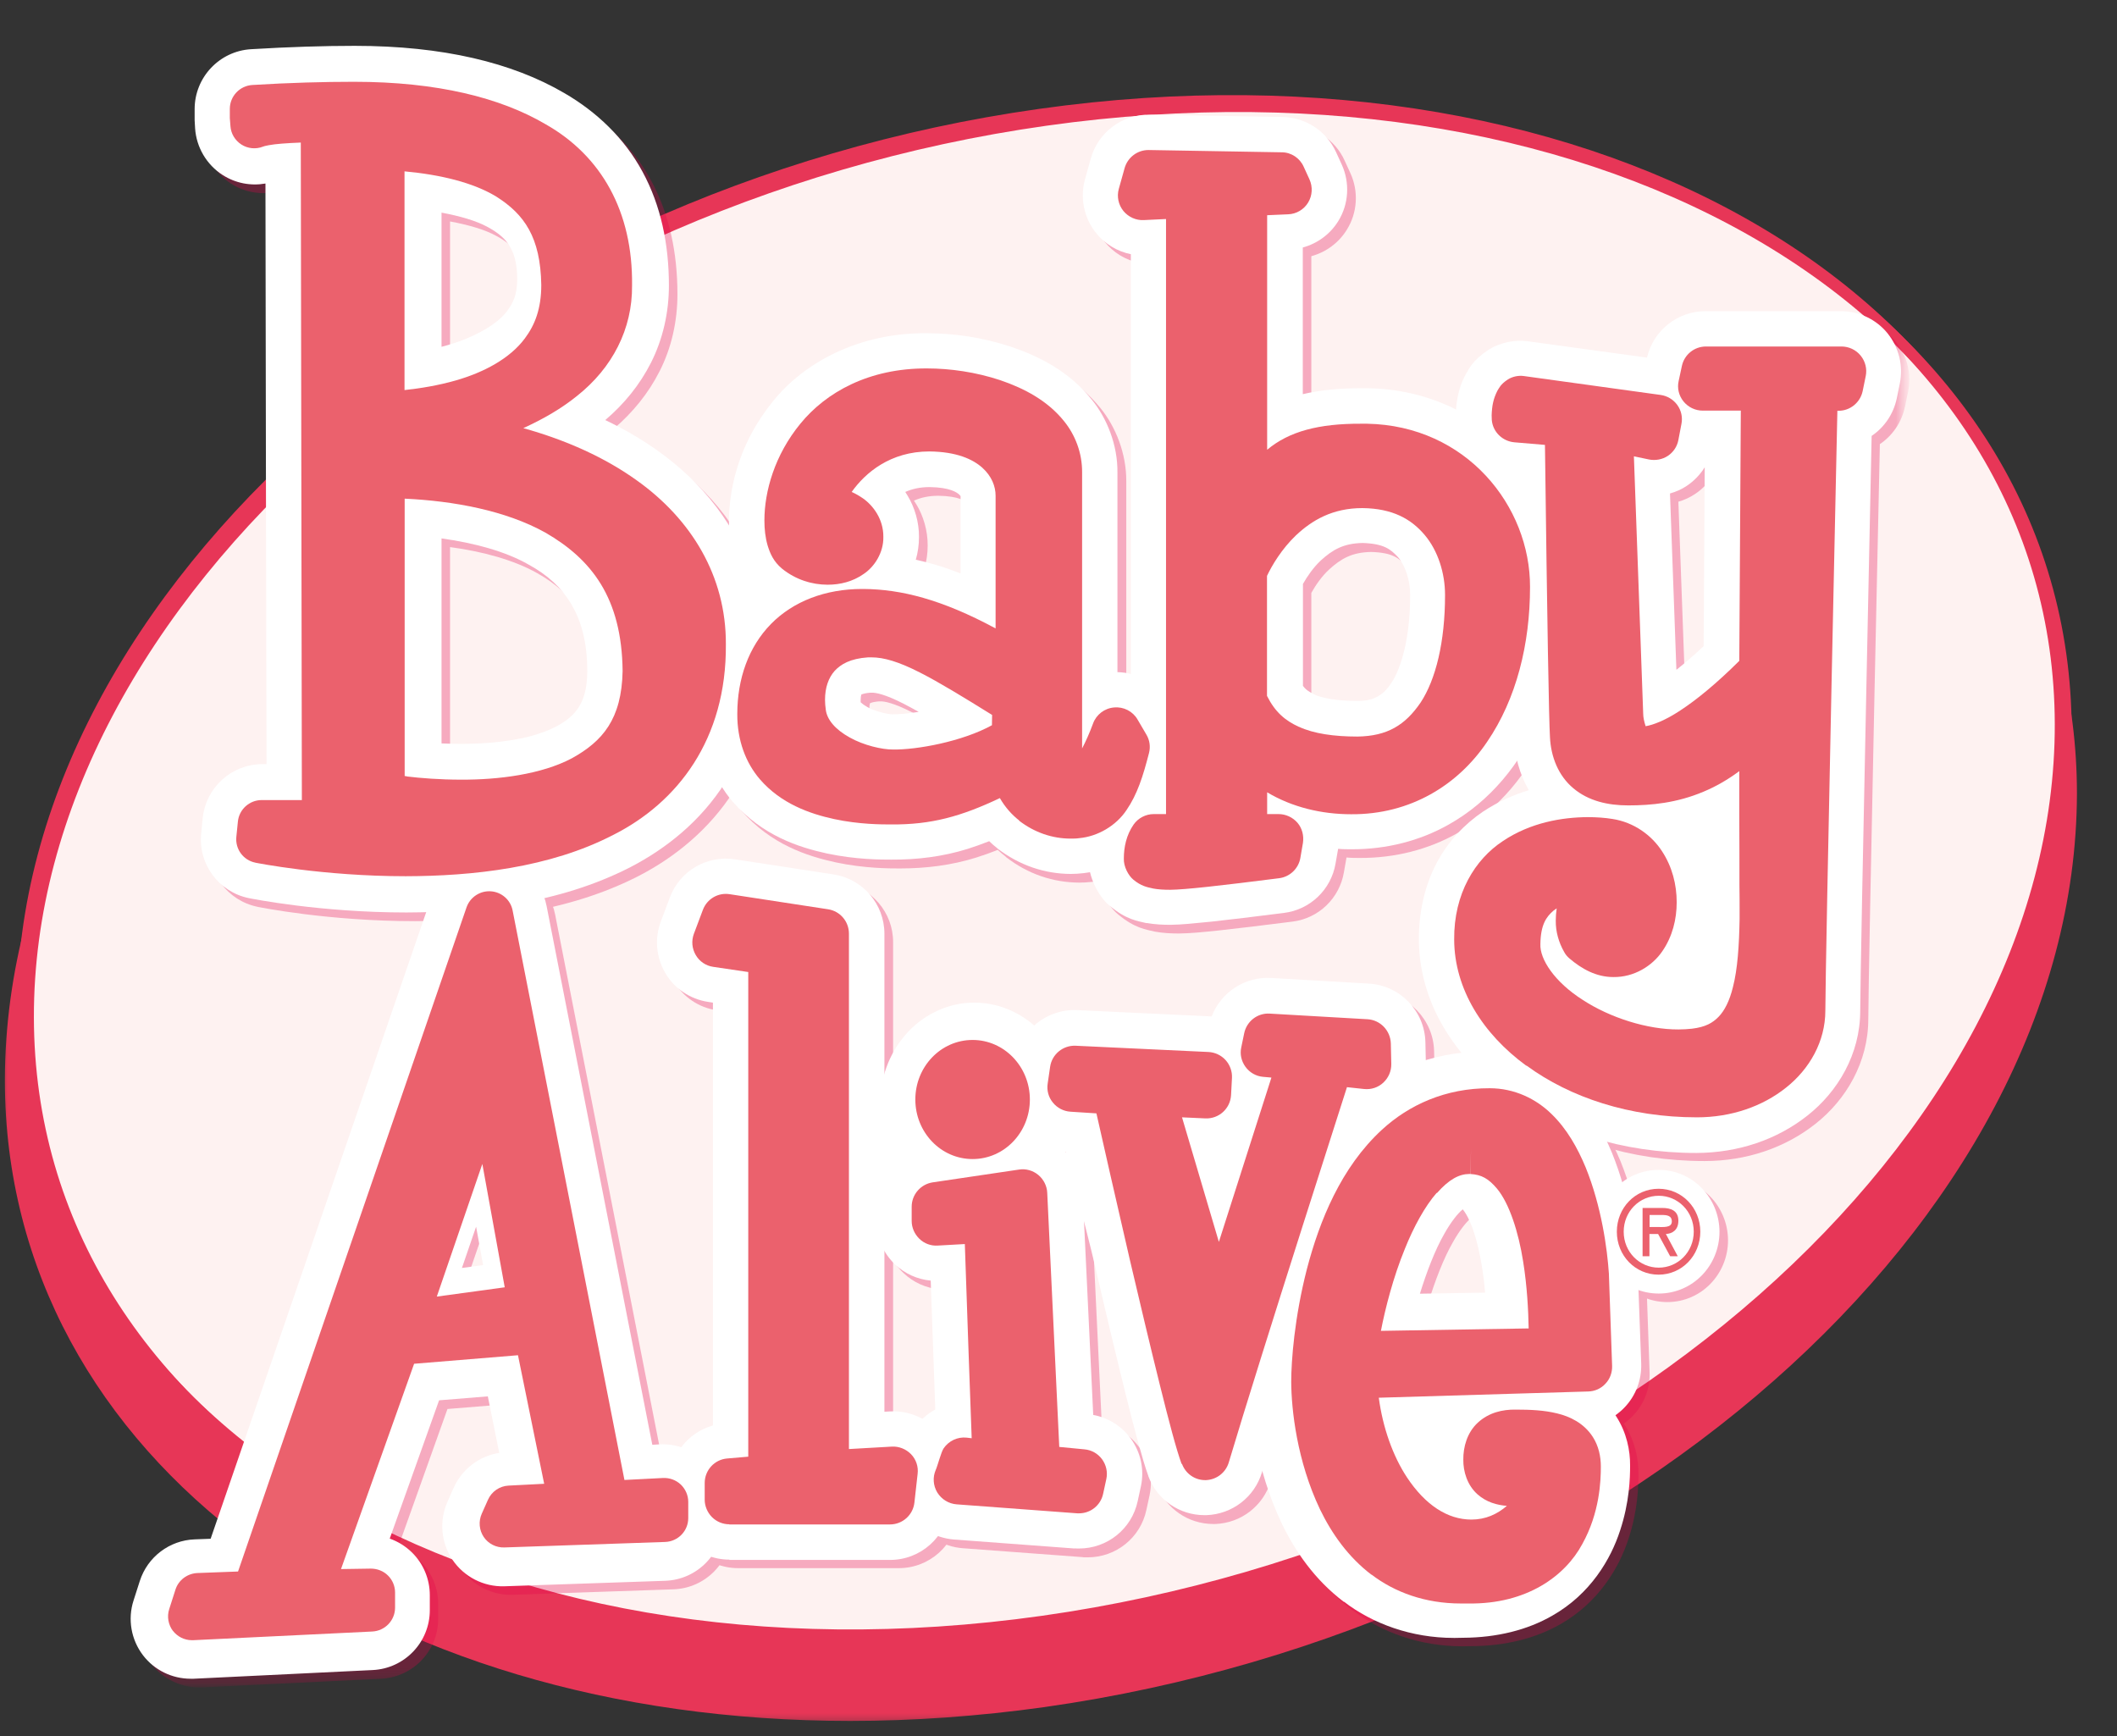
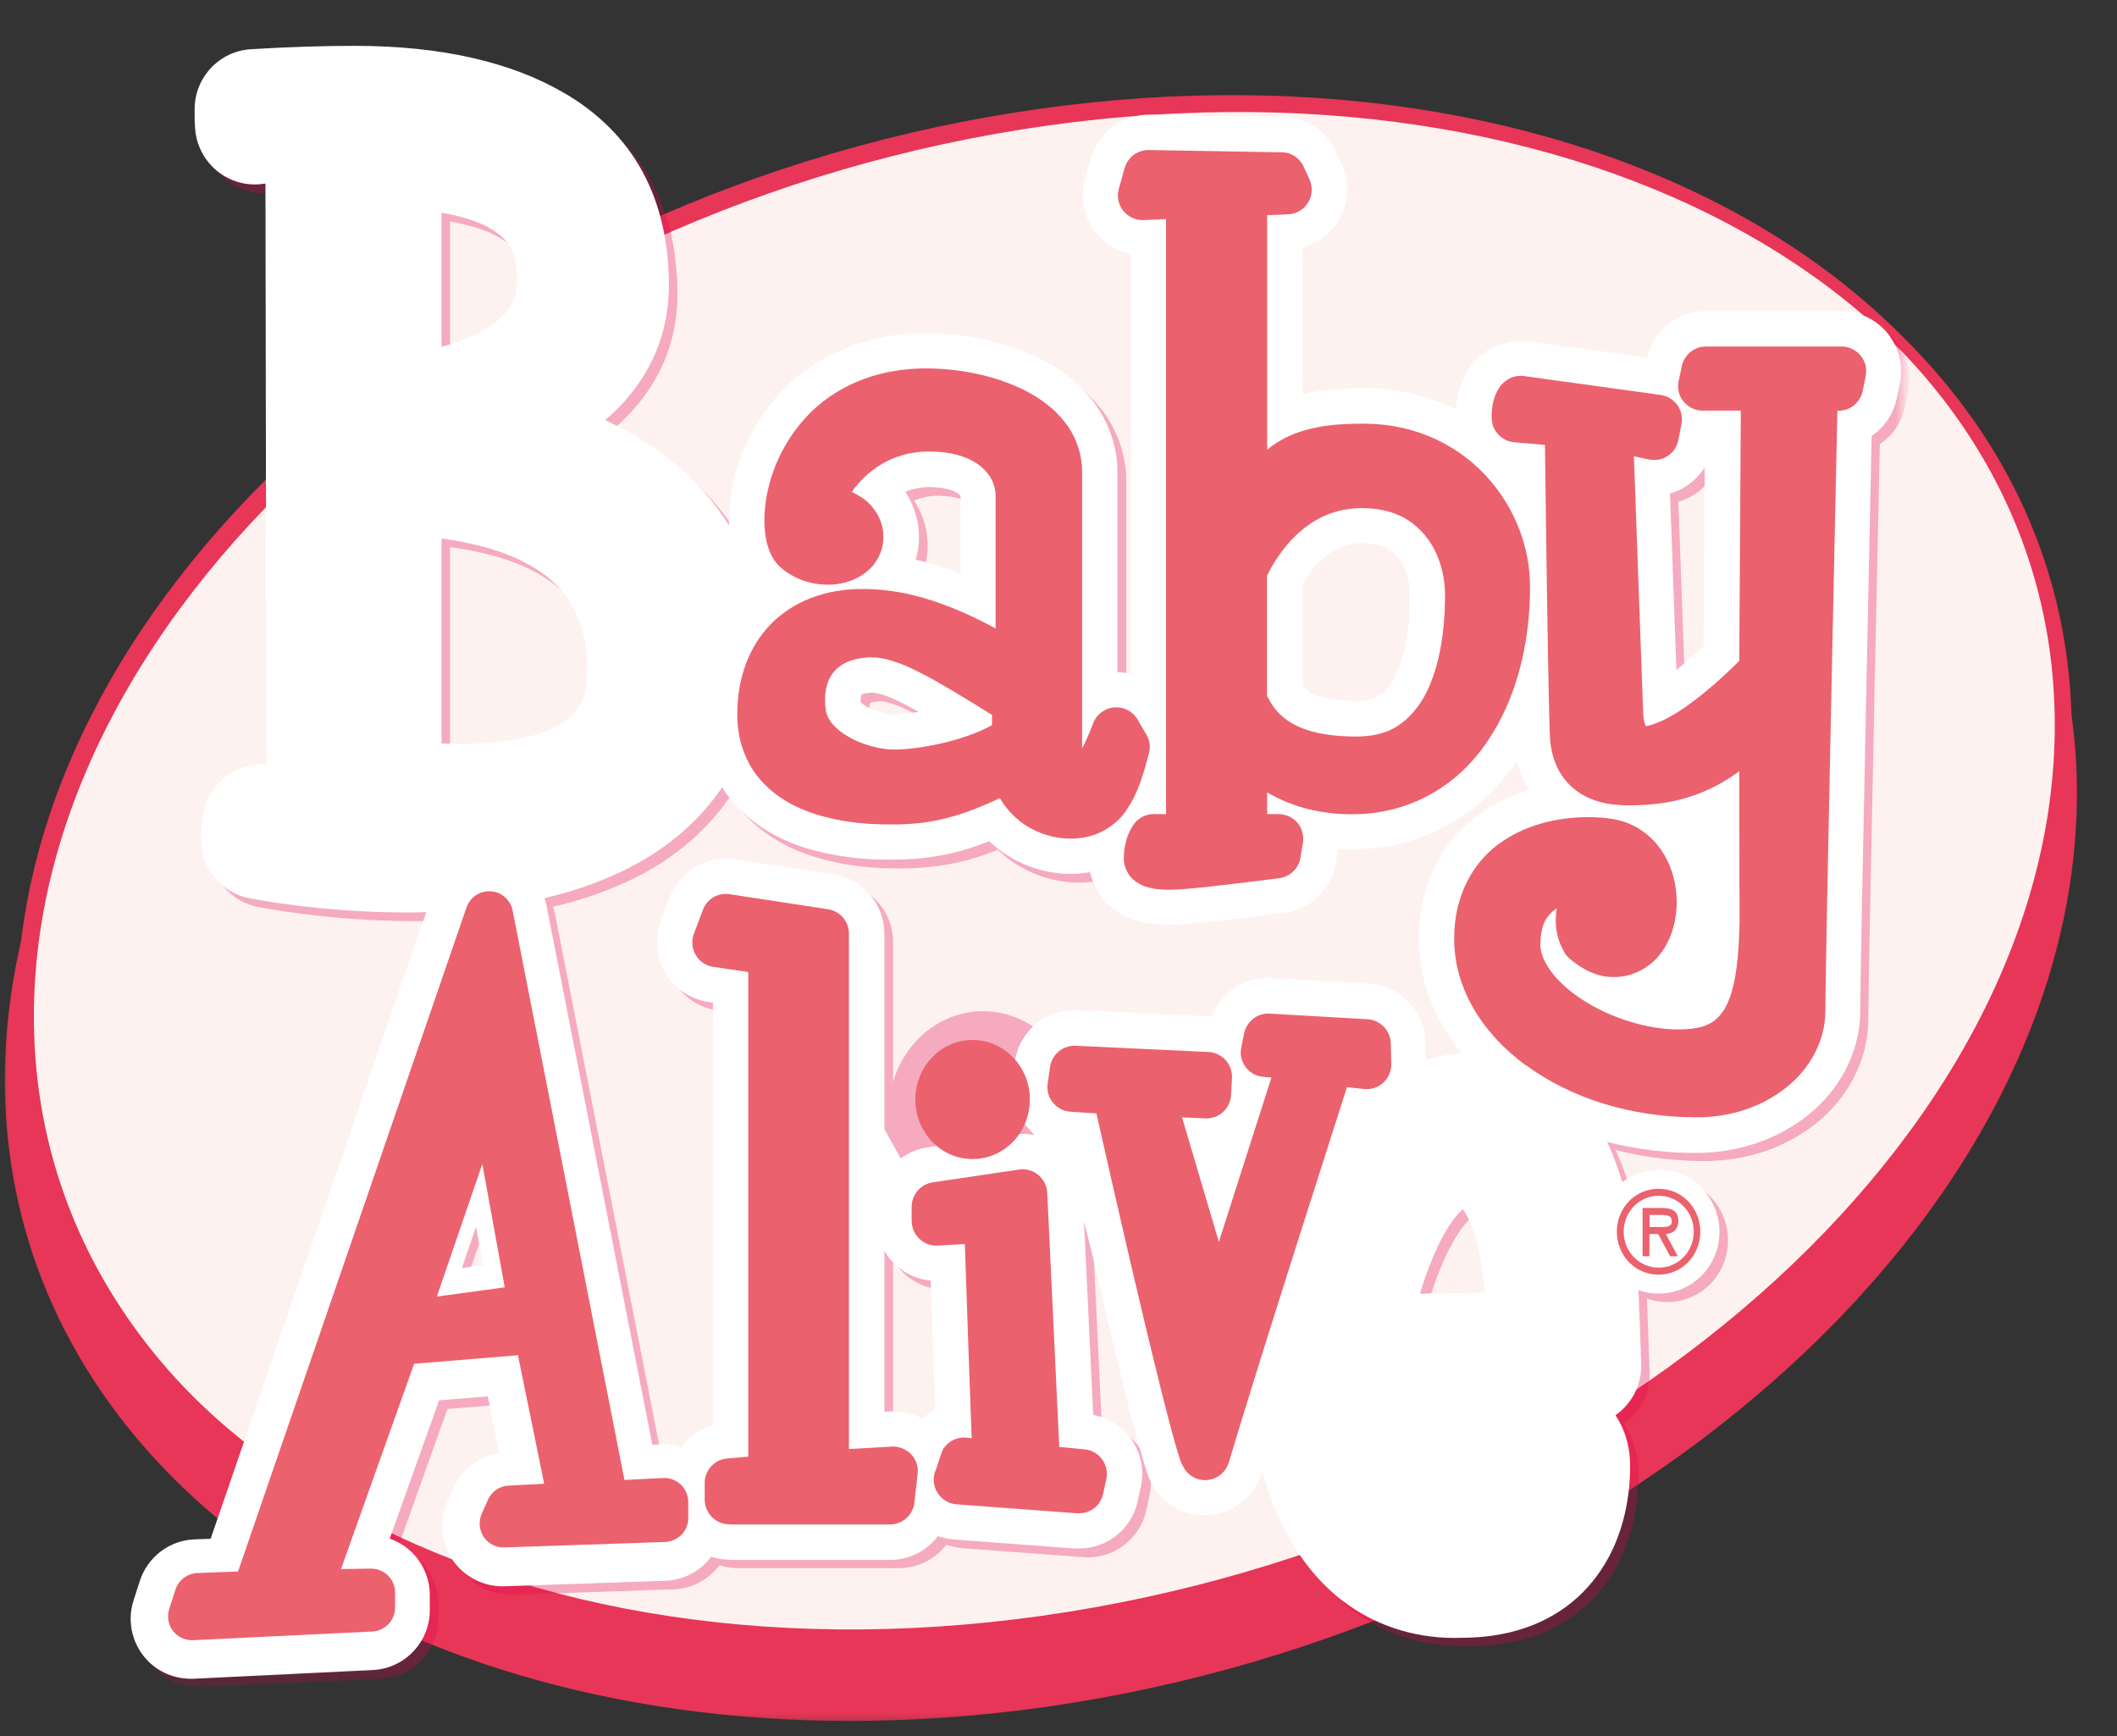
<svg xmlns="http://www.w3.org/2000/svg" viewBox="0 0 139 114" fill="none">
  <rect x="0" y="0" width="139" height="114" fill="#333333" stroke="none" />
  <g clip-path="url(#clip0_293_13007)">
    <mask id="mask0_293_13007" style="mask-type:luminance" maskUnits="userSpaceOnUse" x="0" y="0" width="139" height="114">
      <path d="M138.22 0H0V113.48H138.22V0Z" fill="white" />
    </mask>
    <g mask="url(#mask0_293_13007)">
      <path d="M16.38 101.35C6.42 93.97 0.33 83.37 0.32 70.94V70.86C0.41 42.7 30.79 16.2 68.1 10.91C72.46 10.3 76.72 10 80.86 10C96.53 10 110.34 14.25 120.3 21.64C130.26 29.02 136.35 39.62 136.37 52.06V52.13C136.28 80.29 105.89 106.79 68.59 112.08C64.23 112.69 59.97 112.99 55.83 112.99C40.16 112.99 26.35 108.74 16.39 101.35" fill="#E73657" />
      <path d="M135.27 47.54C135.32 74.86 105.4 101.23 68.46 106.44C31.51 111.65 1.52 93.72 1.47 66.4C1.42 39.08 31.33 12.7 68.28 7.5C105.23 2.29 135.22 20.22 135.27 47.55" fill="#FEF2F1" />
      <path d="M135.27 47.54C135.32 74.86 105.4 101.23 68.46 106.44C31.51 111.65 1.52 93.72 1.47 66.4C1.42 39.08 31.33 12.7 68.28 7.5C105.23 2.29 135.22 20.22 135.27 47.55" stroke="#E73657" stroke-width="0.71" />
      <path d="M135.67 47.95C135.72 75.27 105.8 101.65 68.86 106.85C31.91 112.06 1.92 94.13 1.87 66.8C1.82 39.48 31.73 13.11 68.68 7.9C105.63 2.69 135.62 20.62 135.67 47.95Z" stroke="#E73657" stroke-width="0.71" />
      <path d="M28.81 23.49C29.01 23.44 29.21 23.39 29.4 23.33C31.43 22.77 33.14 21.83 33.86 20.93C34.35 20.31 34.62 19.78 34.64 18.67C34.64 17.37 34.35 16.71 34.03 16.22C33.7 15.74 33.22 15.32 32.35 14.89C31.49 14.46 30.25 14.11 28.8 13.86V23.48L28.81 23.49Z" fill="#FEF2F1" />
      <g style="mix-blend-mode:multiply" opacity="0.3">
        <mask id="mask1_293_13007" style="mask-type:luminance" maskUnits="userSpaceOnUse" x="9" y="3" width="117" height="108">
          <path d="M125.38 3.57H9.13V110.79H125.38V3.57Z" fill="white" />
        </mask>
        <g mask="url(#mask1_293_13007)">
          <mask id="mask2_293_13007" style="mask-type:luminance" maskUnits="userSpaceOnUse" x="9" y="3" width="117" height="108">
            <path d="M125.38 3.57H9.13V110.79H125.38V3.57Z" fill="white" />
          </mask>
          <g mask="url(#mask2_293_13007)">
            <path d="M16.92 59.54C14.93 59.14 13.57 57.3 13.77 55.28L13.87 54.29C14.08 52.28 15.77 50.75 17.79 50.75H18.06C18.04 42.17 18.01 21.84 17.99 12.62C17.03 12.79 16.02 12.6 15.18 12.06C14.13 11.39 13.45 10.24 13.37 8.99L13.34 8.47V8.22V7.73C13.34 5.65 14.97 3.92 17.05 3.8C19.54 3.66 21.81 3.58 23.85 3.58C29.63 3.58 34.19 4.68 37.61 6.68C39.72 7.9 41.56 9.64 42.75 11.85C43.95 14.06 44.48 16.6 44.48 19.32C44.48 21.07 44.1 22.83 43.3 24.39C42.57 25.83 41.54 27.09 40.3 28.15C40.39 28.19 40.47 28.23 40.55 28.27C43.98 29.95 46.92 32.36 48.75 35.61C49.97 37.76 50.64 40.27 50.63 42.88C50.64 46.37 49.76 49.48 48.16 51.97C46.56 54.46 44.33 56.27 41.96 57.5C37.19 59.95 31.81 60.46 27.25 60.48C21.55 60.48 17.07 59.57 16.91 59.54M35.82 48.78C37.27 48.32 38.12 47.7 38.56 47C38.86 46.51 39.11 45.88 39.12 44.66C39.12 42.59 38.67 41.24 38.04 40.18C37.4 39.14 36.51 38.32 35.27 37.63C33.75 36.77 31.7 36.21 29.55 35.92V49.38C29.98 49.4 30.43 49.42 30.89 49.42C32.56 49.42 34.4 49.24 35.82 48.79M29.55 23.35C29.72 23.3 29.89 23.26 30.05 23.2C31.78 22.69 33.23 21.83 33.85 21C34.27 20.44 34.5 19.95 34.52 18.93C34.52 17.74 34.27 17.14 34 16.69C33.72 16.25 33.31 15.87 32.57 15.48C31.84 15.08 30.79 14.77 29.55 14.54V23.35Z" fill="#E5004A" />
            <path d="M66.04 56.25C65.86 56.11 65.68 55.96 65.51 55.8C65.04 55.99 64.56 56.16 64.08 56.31C62.47 56.81 60.81 57.02 59.08 57.02C58.4 57.02 56.76 57.02 54.87 56.62C52.99 56.21 50.61 55.44 48.69 53.23C47.42 51.77 46.63 49.65 46.66 47.45C46.65 44.67 47.57 41.91 49.54 39.92C49.72 39.73 49.91 39.56 50.11 39.39C49.28 38.56 48.97 37.74 48.75 37.05C48.52 36.25 48.45 35.51 48.44 34.75C48.47 32.29 49.25 29.48 51.33 26.92C53.38 24.36 57 22.4 61.44 22.45C63.21 22.45 65.1 22.72 66.97 23.34C68.82 23.98 70.74 24.93 72.26 26.8C73.26 28.03 73.96 29.78 73.95 31.6V44.7C75.31 44.73 76.57 45.46 77.27 46.64L77.85 47.63C78.37 48.52 78.53 49.58 78.27 50.59C77.96 51.81 77.64 52.89 77.1 53.99C76.57 55.06 75.7 56.25 74.38 57.02C73.52 57.53 72.57 57.8 71.7 57.9C71.42 57.93 71.14 57.95 70.87 57.95C69.17 57.94 67.52 57.41 66.05 56.27M57.48 46.97C58 47.29 58.98 47.49 59.19 47.46C59.57 47.46 60.2 47.42 60.89 47.31C60.54 47.11 60.22 46.94 59.93 46.79C58.67 46.14 58.05 46.04 57.8 46.05H57.72C57.43 46.07 57.26 46.12 57.18 46.15C57.15 46.16 57.13 46.17 57.12 46.17C57.12 46.17 57.12 46.18 57.12 46.19C57.1 46.24 57.08 46.36 57.08 46.53C57.08 46.58 57.08 46.63 57.08 46.68C57.15 46.75 57.29 46.86 57.49 46.97M62.94 37.96C63.17 38.04 63.4 38.13 63.64 38.22C63.64 36.07 63.64 34.01 63.64 33.15C63.64 33.15 63.62 33.1 63.54 33.03C63.4 32.91 62.96 32.57 61.62 32.55H61.61C60.95 32.55 60.44 32.68 60.01 32.87C60.06 32.95 60.12 33.04 60.17 33.12C60.62 33.86 60.92 34.84 60.91 35.83C60.91 36.33 60.84 36.84 60.69 37.32C61.42 37.48 62.17 37.69 62.94 37.96Z" fill="#E5004A" />
-             <path d="M75.84 61.17C75.26 61.03 74.53 60.96 73.43 60.05C72.71 59.47 71.98 58.14 72.03 56.93C72.03 55.85 72.27 54.54 73.09 53.37C73.52 52.75 74.13 52.28 74.81 52V17.26C73.91 17.08 73.1 16.59 72.52 15.86C71.73 14.87 71.46 13.56 71.8 12.34L72.18 10.98C72.66 9.25 74.25 8.07 76.05 8.1L84.78 8.25C86.3 8.28 87.67 9.17 88.29 10.55L88.67 11.38C89.21 12.56 89.13 13.96 88.44 15.07C87.91 15.94 87.06 16.56 86.1 16.82V26.45C87.29 26.17 88.54 26.06 89.93 26.06C90.05 26.06 90.19 26.06 90.34 26.06H90.37C94.22 26.11 97.6 27.77 99.85 30.21C102.11 32.65 103.36 35.82 103.36 39.1C103.36 42.17 102.81 45.2 101.6 47.95C100.39 50.68 98.44 53.17 95.64 54.73C93.79 55.77 91.6 56.34 89.29 56.33C89 56.33 88.71 56.33 88.41 56.3L88.24 57.27C87.95 58.98 86.58 60.3 84.86 60.51C82.89 60.76 81.32 60.95 80.12 61.08C78.89 61.21 78.16 61.28 77.42 61.29C76.91 61.29 76.42 61.27 75.84 61.17ZM86.83 46.16C87.34 46.4 88.35 46.6 89.72 46.59C90.36 46.59 90.71 46.47 91.02 46.31C91.32 46.14 91.6 45.9 91.92 45.41C92.56 44.46 93.16 42.43 93.14 39.61C93.14 38.67 92.81 37.7 92.34 37.16C91.84 36.63 91.41 36.28 90.03 36.24C88.77 36.26 88.05 36.68 87.27 37.39C86.78 37.84 86.37 38.44 86.1 38.93V45.62C86.3 45.89 86.48 46 86.82 46.17" fill="#E5004A" />
            <path d="M99.39 72.39C96.12 70 93.74 66.43 93.72 62.24C93.72 60.42 94.11 58.7 94.88 57.24C95.64 55.78 96.76 54.64 97.93 53.85C98.93 53.19 99.95 52.73 100.94 52.43C100.32 51.36 100.02 50.16 99.97 49.09V49.13C99.95 48.7 99.93 48.12 99.9 47.1C99.88 46.1 99.85 44.75 99.82 43.03C99.77 40.27 99.72 36.56 99.66 31.91C97.8 31.71 96.33 30.23 96.16 28.36C96.14 28.17 96.14 28 96.14 27.84C96.14 27.33 96.2 26.9 96.29 26.48C96.39 26.05 96.5 25.67 96.79 25.13C97.04 24.77 97.17 24.27 98.32 23.5C99.09 23.04 100 22.85 100.89 22.97L108.69 24.04C109.1 22.26 110.7 20.99 112.53 20.99H121.43C122.61 20.99 123.74 21.53 124.48 22.44C125.23 23.36 125.52 24.57 125.28 25.73L125.08 26.7C124.86 27.73 124.26 28.6 123.43 29.16C123.35 32.77 123.22 39 123.08 45.39C122.87 55.25 122.67 65.58 122.67 66.91C122.67 69.76 121.19 72.22 119.21 73.78C117.22 75.36 114.67 76.23 111.92 76.23C107.03 76.23 102.67 74.8 99.37 72.39M110.62 44.5C111.15 44.08 111.75 43.56 112.4 42.96L112.47 31.22C112.17 31.7 111.77 32.12 111.3 32.43C110.96 32.66 110.59 32.83 110.2 32.94L110.62 44.5Z" fill="#E5004A" />
            <path d="M48.46 102.96C47.42 102.96 46.41 102.54 45.67 101.81C44.94 101.08 44.52 100.06 44.52 99.03V97.93C44.52 96.14 45.72 94.61 47.38 94.14V66.38L47.06 66.33C45.88 66.16 44.85 65.46 44.25 64.43C43.64 63.4 43.54 62.17 43.96 61.05L44.55 59.48C45.21 57.73 46.98 56.69 48.83 56.97L55.29 57.96C57.22 58.25 58.64 59.9 58.64 61.85V93.23L59 93.21C60.15 93.14 61.29 93.6 62.08 94.43C62.87 95.27 63.27 96.42 63.14 97.57L62.93 99.45C62.71 101.45 61.03 102.96 59.01 102.96H48.46Z" fill="#E5004A" />
            <path d="M71.13 102.24L63.2 101.65C61.93 101.55 60.78 100.85 60.12 99.76C59.46 98.67 59.37 97.33 59.87 96.16C59.91 96.07 59.95 95.99 59.97 95.92C60.06 95.37 60.28 94.83 60.6 94.35C60.96 93.83 61.43 93.41 61.97 93.11C61.88 90.74 61.78 87.93 61.67 84.65C60.8 84.57 59.97 84.2 59.33 83.59C58.54 82.85 58.1 81.81 58.1 80.73V79.8C58.1 77.85 59.53 76.19 61.46 75.9L67.13 75.06C68.23 74.9 69.35 75.21 70.21 75.92C71.07 76.62 71.59 77.66 71.64 78.78L72.34 93.48C73.32 93.66 74.2 94.21 74.8 95.02C75.47 95.93 75.71 97.07 75.48 98.17L75.27 99.14C74.88 100.97 73.27 102.25 71.42 102.25C71.32 102.25 71.22 102.25 71.12 102.25" fill="#E5004A" />
            <path d="M64.55 79.75C62.67 79.75 61.01 78.83 59.97 77.59C58.92 76.34 58.35 74.75 58.35 73.07C58.35 71.38 58.92 69.79 59.98 68.55C61.02 67.31 62.67 66.38 64.55 66.39C66.43 66.39 68.08 67.31 69.12 68.55C70.18 69.8 70.74 71.38 70.75 73.07C70.75 73.11 70.75 73.16 70.75 73.2C70.72 74.84 70.15 76.38 69.13 77.59C68.09 78.83 66.45 79.75 64.57 79.75H64.56H64.55Z" fill="#E5004A" />
-             <path d="M75.97 97.48C75.74 96.85 75.54 96.16 75.29 95.24C75.04 94.33 74.76 93.24 74.46 92.03C73.86 89.61 73.16 86.69 72.51 83.87C71.8 80.84 71.14 77.92 70.68 75.86C69.59 75.79 68.58 75.26 67.89 74.41C67.2 73.56 66.89 72.45 67.05 71.36L67.21 70.26C67.5 68.26 69.27 66.8 71.29 66.9L80 67.31C80 67.31 80.09 67.31 80.13 67.31C80.73 65.73 82.3 64.69 84.03 64.79L90.45 65.16C92.49 65.28 94.11 66.95 94.16 69L94.19 70.35C94.22 71.49 93.76 72.57 92.93 73.34C92.29 73.93 91.48 74.29 90.63 74.37C90.02 76.27 89.18 78.91 88.26 81.78C86.47 87.39 84.43 93.88 83.44 97.24C82.95 98.87 81.49 100 79.79 100.06C79.75 100.06 79.7 100.06 79.66 100.06C78.01 100.06 76.54 99.04 75.96 97.49" fill="#E5004A" />
            <path d="M88.79 105.73C86.87 104.27 85.6 102.41 84.72 100.59C82.98 96.909 82.62 93.329 82.6 91.21C82.6 89.62 82.83 86.65 83.71 83.219C84.62 79.82 86.1 75.93 89.31 72.95C91.43 70.969 94.5 69.59 97.95 69.609C100.22 69.579 102.31 70.639 103.62 71.95C104.97 73.269 105.79 74.779 106.4 76.24C107.59 79.18 107.96 82.109 108.1 83.98V84.109C108.17 86.1 108.24 88.1 108.31 90.09C108.35 91.139 107.97 92.15 107.25 92.919C107.06 93.129 106.84 93.309 106.62 93.469C106.64 93.51 106.67 93.54 106.69 93.579C107.35 94.609 107.59 95.79 107.58 96.769C107.58 97.59 107.54 99.18 106.92 101.05C106.32 102.9 104.99 105.19 102.47 106.63C100.84 107.57 98.83 108.07 96.62 108.08C96.44 108.08 96.26 108.09 96.09 108.09H96.01C93.22 108.09 90.68 107.16 88.8 105.72M96.56 79.999C96.29 80.219 95.83 80.779 95.39 81.57C94.77 82.65 94.22 84.109 93.79 85.499L98.07 85.43C98.05 85.169 98.02 84.9 97.99 84.62C97.82 83.18 97.49 81.7 97.08 80.779C96.9 80.359 96.72 80.09 96.6 79.95C96.59 79.96 96.57 79.969 96.56 79.99" fill="#E5004A" />
            <path d="M105.48 81.43C105.48 79.21 107.23 77.37 109.47 77.37C111.7 77.37 113.45 79.21 113.46 81.43C113.46 83.65 111.71 85.49 109.47 85.49C107.23 85.49 105.49 83.64 105.48 81.43Z" fill="#E5004A" />
            <path d="M46.79 96.47C46.01 95.73 44.95 95.34 43.87 95.39L43.39 95.42L36.45 60.05C36.11 58.3 34.64 57 32.85 56.88C31.07 56.76 29.44 57.84 28.86 59.53L14.38 101.59L13.33 101.63C11.68 101.69 10.24 102.78 9.73 104.36L9.32 105.64C8.92 106.87 9.16 108.22 9.94 109.25C10.69 110.22 11.85 110.79 13.07 110.79C13.13 110.79 13.2 110.79 13.26 110.79L25.02 110.22C27.12 110.12 28.77 108.39 28.77 106.29V105.3C28.77 104.25 28.35 103.24 27.6 102.5C27.18 102.09 26.68 101.78 26.14 101.59L29.38 92.51L32.58 92.25L33.33 95.96C32.02 96.16 30.89 97.02 30.34 98.25L29.93 99.17C29.38 100.41 29.5 101.85 30.26 102.97C31.02 104.09 32.3 104.75 33.66 104.71L44.21 104.35C46.34 104.28 48.02 102.54 48.02 100.41V99.34C48.02 98.26 47.58 97.23 46.79 96.48M30.58 84.23L32.54 78.52L33.5 83.83L30.58 84.23Z" fill="#E5004A" />
          </g>
        </g>
      </g>
      <path d="M16.35 58.97C14.36 58.57 13 56.73 13.21 54.71L13.31 53.71C13.52 51.7 15.21 50.17 17.23 50.17H17.5C17.48 41.59 17.44 21.26 17.43 12.05C16.46 12.22 15.46 12.03 14.62 11.49C13.57 10.82 12.89 9.67 12.81 8.42L12.78 7.9V7.65V7.16C12.78 5.08 14.41 3.35 16.49 3.23C18.98 3.08 21.25 3.01 23.29 3.01C29.07 3.01 33.63 4.11 37.05 6.11C39.16 7.33 41 9.07 42.19 11.28C43.39 13.49 43.92 16.03 43.92 18.75C43.92 20.5 43.53 22.26 42.74 23.82C42.01 25.26 40.98 26.53 39.74 27.58C39.83 27.62 39.91 27.66 39.99 27.7C43.42 29.38 46.36 31.79 48.19 35.04C49.41 37.19 50.08 39.7 50.07 42.31C50.07 45.8 49.2 48.91 47.6 51.4C46.01 53.9 43.77 55.7 41.4 56.93C36.63 59.38 31.25 59.89 26.69 59.91C20.99 59.91 16.51 59 16.35 58.97ZM35.26 48.21C36.71 47.75 37.56 47.13 38 46.43C38.3 45.94 38.55 45.31 38.56 44.09C38.56 42.02 38.11 40.67 37.48 39.61C36.84 38.57 35.95 37.75 34.71 37.07C33.19 36.2 31.14 35.65 28.99 35.35V48.81C29.42 48.83 29.87 48.84 30.33 48.84C32 48.84 33.84 48.66 35.26 48.21ZM28.99 22.77C29.16 22.73 29.33 22.68 29.49 22.63C31.22 22.12 32.68 21.26 33.29 20.43C33.71 19.86 33.94 19.38 33.96 18.36C33.96 17.17 33.71 16.57 33.44 16.12C33.16 15.68 32.75 15.3 32.01 14.9C31.28 14.5 30.22 14.19 28.99 13.96V22.77Z" fill="white" />
      <path d="M65.48 55.69C65.3 55.55 65.12 55.4 64.95 55.23C64.47 55.42 64 55.59 63.52 55.74C61.91 56.24 60.24 56.45 58.52 56.44C57.84 56.44 56.21 56.44 54.31 56.04C52.43 55.63 50.05 54.86 48.12 52.65C46.85 51.19 46.06 49.07 46.09 46.88C46.08 44.1 47 41.34 48.97 39.35C49.15 39.16 49.34 38.98 49.53 38.82C48.7 37.99 48.39 37.17 48.17 36.48C47.94 35.68 47.87 34.94 47.86 34.18C47.89 31.72 48.67 28.91 50.75 26.35C52.8 23.79 56.43 21.83 60.86 21.88C62.63 21.88 64.52 22.15 66.39 22.77C68.24 23.4 70.16 24.36 71.68 26.23C72.68 27.46 73.39 29.21 73.37 31.03V44.13C74.72 44.16 75.99 44.89 76.69 46.07L77.27 47.06C77.79 47.95 77.95 49.01 77.69 50.02C77.38 51.24 77.06 52.32 76.52 53.42C75.99 54.49 75.12 55.68 73.81 56.45C72.95 56.96 72 57.23 71.13 57.33C70.85 57.36 70.57 57.38 70.3 57.38C68.6 57.37 66.95 56.83 65.48 55.7M56.91 46.4C57.43 46.72 58.41 46.92 58.62 46.9C59.01 46.9 59.63 46.85 60.32 46.74C59.97 46.54 59.65 46.37 59.36 46.22C58.1 45.57 57.48 45.47 57.23 45.48H57.15C56.86 45.5 56.69 45.55 56.61 45.58C56.58 45.59 56.56 45.6 56.55 45.6C56.55 45.6 56.55 45.61 56.55 45.62C56.53 45.67 56.51 45.79 56.51 45.96C56.51 46.01 56.51 46.05 56.51 46.11C56.58 46.18 56.72 46.29 56.92 46.4M62.37 37.39C62.6 37.47 62.83 37.56 63.07 37.65V32.58C63.07 32.58 63.05 32.53 62.97 32.46C62.83 32.34 62.39 32 61.05 31.98H61.04C60.38 31.98 59.87 32.11 59.44 32.3C59.49 32.38 59.55 32.47 59.6 32.56C60.05 33.3 60.35 34.28 60.34 35.26C60.34 35.76 60.27 36.27 60.13 36.75C60.86 36.91 61.61 37.12 62.38 37.39" fill="white" />
      <path d="M75.28 60.61C74.71 60.47 73.97 60.4 72.87 59.48C72.15 58.9 71.43 57.56 71.47 56.36C71.47 55.28 71.71 53.97 72.53 52.8C72.96 52.18 73.57 51.71 74.25 51.43V16.69C73.36 16.51 72.54 16.02 71.96 15.29C71.17 14.3 70.9 12.99 71.24 11.77L71.62 10.41C72.1 8.68 73.69 7.5 75.48 7.53L84.21 7.68C85.73 7.71 87.09 8.6 87.72 9.98L88.1 10.81C88.64 12 88.56 13.39 87.88 14.5C87.35 15.37 86.5 15.99 85.54 16.25V25.88C86.73 25.6 87.98 25.49 89.37 25.49C89.49 25.49 89.63 25.49 89.78 25.49H89.81C93.66 25.54 97.04 27.2 99.29 29.64C101.55 32.08 102.79 35.25 102.8 38.53C102.8 41.6 102.25 44.64 101.04 47.38C99.83 50.11 97.88 52.6 95.08 54.16C93.23 55.2 91.04 55.77 88.73 55.76C88.44 55.76 88.15 55.76 87.86 55.73L87.69 56.7C87.4 58.41 86.02 59.73 84.3 59.94C82.33 60.19 80.76 60.38 79.56 60.51C78.33 60.63 77.6 60.71 76.86 60.72C76.35 60.72 75.86 60.7 75.28 60.6M86.27 45.59C86.78 45.83 87.79 46.03 89.16 46.02C89.8 46.02 90.16 45.89 90.46 45.73C90.76 45.56 91.04 45.32 91.36 44.83C92 43.88 92.6 41.85 92.59 39.03C92.59 38.09 92.26 37.12 91.79 36.58C91.3 36.05 90.86 35.7 89.48 35.65C88.22 35.67 87.5 36.09 86.72 36.8C86.23 37.26 85.82 37.86 85.55 38.34V45.03C85.75 45.3 85.94 45.41 86.27 45.58" fill="white" />
      <path d="M98.83 71.83C95.56 69.44 93.18 65.87 93.16 61.68C93.16 59.86 93.55 58.14 94.32 56.68C95.08 55.22 96.2 54.08 97.37 53.29C98.37 52.63 99.39 52.18 100.38 51.88C99.76 50.81 99.46 49.61 99.41 48.54V48.58C99.39 48.15 99.37 47.57 99.35 46.55C99.33 45.55 99.3 44.19 99.27 42.48C99.22 39.72 99.17 36.01 99.11 31.36C97.25 31.16 95.78 29.68 95.61 27.81C95.59 27.62 95.59 27.45 95.59 27.28C95.59 26.77 95.65 26.34 95.74 25.92C95.84 25.49 95.95 25.11 96.24 24.57C96.48 24.21 96.61 23.71 97.77 22.94C98.54 22.48 99.45 22.29 100.34 22.41L108.14 23.48C108.55 21.7 110.15 20.43 111.98 20.43H120.88C122.06 20.43 123.2 20.97 123.94 21.89C124.68 22.81 124.98 24.02 124.74 25.18L124.54 26.16C124.32 27.19 123.72 28.06 122.89 28.62C122.81 32.23 122.68 38.46 122.55 44.85C122.34 54.71 122.14 65.04 122.14 66.37C122.14 69.22 120.66 71.68 118.68 73.24C116.69 74.82 114.14 75.69 111.38 75.7C106.49 75.7 102.13 74.27 98.83 71.86M110.08 43.97C110.61 43.55 111.21 43.04 111.86 42.42L111.93 30.68C111.63 31.16 111.23 31.58 110.75 31.9C110.41 32.13 110.04 32.29 109.65 32.4L110.07 43.97H110.08Z" fill="white" />
      <path d="M47.89 102.4C46.85 102.4 45.84 101.98 45.1 101.25C44.37 100.52 43.95 99.5 43.95 98.47V97.38C43.95 95.59 45.14 94.06 46.81 93.59V65.83L46.49 65.78C45.31 65.6 44.28 64.91 43.68 63.88C43.08 62.85 42.97 61.62 43.39 60.5L43.98 58.93C44.63 57.18 46.41 56.14 48.26 56.42L54.72 57.41C56.65 57.7 58.07 59.36 58.07 61.31V74.15L59.19 76.16L58.07 78.72V92.69L58.43 92.67C59.58 92.6 60.72 93.05 61.51 93.89C62.3 94.73 62.69 95.88 62.57 97.03L62.36 98.91C62.14 100.91 60.45 102.42 58.44 102.42H47.89V102.4Z" fill="white" />
      <path d="M70.57 101.67L62.64 101.08C61.37 100.98 60.23 100.29 59.56 99.19C58.9 98.1 58.81 96.76 59.31 95.59C59.35 95.5 59.38 95.42 59.41 95.35C59.5 94.8 59.71 94.26 60.04 93.78C60.4 93.25 60.87 92.84 61.41 92.54C61.33 90.17 61.22 87.35 61.11 84.08C60.24 84 59.41 83.63 58.77 83.02C57.98 82.27 57.54 81.24 57.54 80.16V79.23C57.54 77.28 58.97 75.62 60.9 75.33L66.57 74.49C67.67 74.33 68.79 74.64 69.65 75.35C70.51 76.06 71.03 77.09 71.08 78.2L71.78 92.9C72.76 93.08 73.64 93.63 74.24 94.44C74.9 95.35 75.15 96.49 74.91 97.59L74.7 98.56C74.31 100.39 72.7 101.67 70.85 101.67C70.75 101.67 70.65 101.67 70.55 101.66" fill="white" />
-       <path d="M63.99 79.19C62.11 79.19 60.45 78.27 59.41 77.03C58.36 75.78 57.79 74.19 57.78 72.51C57.78 70.83 58.35 69.24 59.41 67.99C60.45 66.75 62.1 65.82 63.98 65.83C65.86 65.83 67.51 66.75 68.55 67.99C69.61 69.23 70.18 70.82 70.18 72.51C70.18 72.56 70.18 72.6 70.18 72.64C70.15 74.28 69.58 75.82 68.55 77.03C67.51 78.27 65.87 79.19 63.99 79.19Z" fill="white" />
      <path d="M75.4 96.91C75.17 96.28 74.98 95.59 74.72 94.67C74.47 93.76 74.19 92.67 73.89 91.46C73.29 89.04 72.59 86.12 71.94 83.29C71.23 80.26 69.97 75.63 69.97 75.63C68.88 75.55 68 74.68 67.32 73.84C66.63 72.99 66.32 71.88 66.48 70.79L66.64 69.69C66.93 67.69 68.7 66.23 70.72 66.32L79.43 66.73C79.43 66.73 79.52 66.73 79.56 66.73C80.16 65.16 81.73 64.11 83.46 64.21L89.88 64.58C91.92 64.7 93.54 66.37 93.59 68.42L93.62 69.77C93.65 70.91 93.19 71.99 92.35 72.76C91.71 73.35 90.9 73.71 90.05 73.79C89.44 75.69 88.6 78.33 87.68 81.2C85.89 86.81 83.85 93.3 82.86 96.66C82.38 98.29 80.91 99.42 79.21 99.48C79.17 99.48 79.12 99.48 79.08 99.48C77.43 99.48 75.96 98.46 75.39 96.9" fill="white" />
      <path d="M88.23 105.17C86.31 103.71 85.04 101.85 84.16 100.03C82.42 96.35 82.06 92.77 82.04 90.65C82.04 89.06 82.27 86.1 83.15 82.66C84.05 79.26 85.54 75.37 88.75 72.39C90.87 70.42 93.94 69.03 97.39 69.05C99.66 69.02 101.75 70.08 103.06 71.4C104.41 72.72 105.23 74.23 105.84 75.69C107.03 78.63 107.4 81.56 107.54 83.43V83.56C107.62 85.55 107.68 87.55 107.76 89.54C107.79 90.59 107.42 91.6 106.7 92.37C106.51 92.58 106.29 92.76 106.07 92.92C106.09 92.96 106.12 92.99 106.14 93.03C106.8 94.06 107.04 95.24 107.03 96.22C107.03 97.04 106.99 98.63 106.37 100.5C105.77 102.35 104.44 104.65 101.92 106.08C100.29 107.02 98.28 107.52 96.07 107.53C95.89 107.53 95.71 107.54 95.54 107.54H95.46C92.67 107.54 90.13 106.61 88.24 105.16M96 79.44C95.73 79.66 95.27 80.22 94.83 81.01C94.21 82.09 93.66 83.55 93.23 84.94L97.51 84.87C97.49 84.61 97.46 84.34 97.43 84.07C97.26 82.63 96.93 81.14 96.52 80.23C96.34 79.81 96.16 79.54 96.04 79.4C96.03 79.41 96.01 79.42 96 79.44Z" fill="white" />
      <path d="M104.92 80.87C104.92 78.65 106.67 76.81 108.91 76.81C111.14 76.81 112.89 78.65 112.9 80.87C112.9 83.09 111.15 84.93 108.91 84.93C106.67 84.93 104.93 83.09 104.92 80.87Z" fill="white" />
      <path d="M46.23 95.91C45.45 95.17 44.4 94.78 43.31 94.83L42.83 94.86L35.89 59.49C35.55 57.74 34.08 56.44 32.3 56.32C30.52 56.2 28.88 57.28 28.3 58.97L13.83 101.03L12.78 101.07C11.13 101.13 9.69 102.22 9.18 103.8L8.77 105.08C8.37 106.31 8.61 107.66 9.39 108.68C10.14 109.66 11.3 110.22 12.52 110.22C12.58 110.22 12.65 110.22 12.71 110.22L24.47 109.65C26.57 109.55 28.22 107.82 28.22 105.72V104.73C28.22 103.68 27.8 102.67 27.05 101.93C26.63 101.52 26.13 101.21 25.59 101.02L28.83 91.94L32.03 91.68L32.78 95.39C31.47 95.6 30.34 96.45 29.79 97.68L29.38 98.6C28.83 99.84 28.95 101.28 29.71 102.41C30.47 103.53 31.75 104.19 33.11 104.15L43.67 103.79C45.79 103.72 47.48 101.98 47.48 99.85V98.79C47.48 97.71 47.04 96.68 46.25 95.93M30.33 83.25L31.26 80.54L31.72 83.06L30.33 83.25Z" fill="white" />
-       <path d="M16.77 56.64C15.97 56.48 15.43 55.74 15.52 54.93L15.62 53.94C15.7 53.14 16.38 52.53 17.18 52.53H19.82C19.81 45.52 19.76 17.17 19.75 9.36C19.27 9.38 18.86 9.4 18.5 9.43C17.81 9.48 17.33 9.59 17.26 9.63C16.8 9.81 16.27 9.76 15.85 9.49C15.43 9.22 15.16 8.77 15.13 8.27L15.09 7.75V7.64V7.15C15.09 6.32 15.74 5.63 16.57 5.58C19.03 5.43 21.25 5.37 23.24 5.37C28.72 5.37 32.86 6.42 35.81 8.15C39.48 10.22 41.56 13.89 41.5 18.74C41.53 21.59 40.21 24.16 37.88 26C36.88 26.81 35.7 27.5 34.36 28.11C37.19 28.9 39.72 30.04 41.81 31.54C45.38 34.08 47.68 37.82 47.66 42.3C47.71 48.56 44.47 52.7 40.26 54.82C36.07 56.99 31 57.52 26.64 57.53C21.19 57.53 16.82 56.65 16.76 56.64M26.72 50.98C27.62 51.09 28.89 51.19 30.28 51.19C32.71 51.2 35.55 50.85 37.56 49.78C39.56 48.67 40.82 47.22 40.88 44.06C40.83 39.23 38.82 36.71 35.81 34.97C33.21 33.52 29.79 32.89 26.57 32.74V50.95C26.57 50.95 26.66 50.96 26.71 50.97M26.57 25.61C27.59 25.5 28.77 25.31 29.92 24.98C31.77 24.45 33.48 23.54 34.46 22.22C35.12 21.34 35.54 20.27 35.54 18.71C35.49 15.57 34.42 14.07 32.59 12.91C31.08 11.99 28.94 11.47 26.56 11.25V25.61H26.57Z" fill="#EB616D" />
      <path d="M66.92 53.87C66.43 53.49 65.99 52.99 65.65 52.4C63.1 53.61 61.14 54.15 58.52 54.13C57.88 54.13 56.42 54.13 54.78 53.78C53.16 53.43 51.27 52.76 49.89 51.16C48.97 50.09 48.4 48.61 48.41 46.88C48.41 44.57 49.15 42.47 50.62 40.97C52.09 39.47 54.21 38.67 56.6 38.67H56.71C59.15 38.69 61.83 39.35 65.37 41.26C65.37 38.31 65.37 33.91 65.37 32.55C65.37 31.94 65.12 31.27 64.5 30.71C63.87 30.15 62.82 29.66 61.02 29.64C58.47 29.64 56.82 31.03 55.92 32.3C56.17 32.41 56.41 32.55 56.66 32.72C57.33 33.19 58.01 34.09 58 35.25C58.02 36.29 57.41 37.22 56.7 37.69C55.98 38.19 55.17 38.39 54.34 38.39C53.33 38.39 52.25 38.07 51.34 37.33C50.78 36.86 50.56 36.33 50.4 35.81C50.25 35.29 50.19 34.75 50.19 34.17C50.19 32.27 50.86 29.88 52.55 27.82C54.23 25.76 57.05 24.17 60.87 24.19C62.39 24.19 64.07 24.43 65.67 24.96C67.26 25.5 68.79 26.31 69.87 27.66C70.59 28.55 71.06 29.73 71.05 31.02V49.14C71.28 48.7 71.53 48.15 71.77 47.5C71.98 46.92 72.52 46.5 73.15 46.45C73.77 46.39 74.38 46.7 74.69 47.24L75.27 48.23C75.49 48.6 75.55 49.03 75.44 49.45C75.05 50.97 74.67 52.16 73.97 53.18C73.29 54.21 72.08 54.92 70.86 55.03C70.67 55.06 70.48 55.06 70.29 55.06C69.12 55.06 67.93 54.67 66.91 53.88M65.13 47.62C65.13 47.4 65.14 47.18 65.14 46.94C63.19 45.73 61.65 44.79 60.41 44.16C59 43.44 58.03 43.16 57.22 43.16C57.14 43.16 57.07 43.16 57 43.16C55.82 43.24 55.21 43.61 54.8 44.05C54.4 44.5 54.17 45.14 54.17 45.95C54.17 46.16 54.19 46.38 54.22 46.6C54.3 47.24 54.83 47.89 55.79 48.42C56.71 48.94 57.94 49.22 58.63 49.21C60.17 49.24 63.19 48.69 65.14 47.61" fill="#EB616D" />
      <path d="M75.69 58.33C75.32 58.25 74.93 58.18 74.42 57.76C74.09 57.49 73.77 56.9 73.79 56.37C73.79 55.61 73.96 54.82 74.43 54.14C74.73 53.71 75.23 53.45 75.75 53.45H76.56V14.38L75.11 14.45C74.59 14.48 74.09 14.25 73.76 13.85C73.43 13.44 73.32 12.9 73.46 12.4L73.84 11.04C74.04 10.33 74.69 9.84 75.43 9.85L84.16 10C84.78 10 85.35 10.38 85.6 10.95L85.98 11.78C86.2 12.27 86.17 12.84 85.89 13.3C85.61 13.76 85.12 14.05 84.58 14.07L83.2 14.13V29.53C84.64 28.32 86.6 27.81 89.35 27.82C89.48 27.82 89.62 27.82 89.76 27.82C96.28 27.94 100.48 33.23 100.46 38.55C100.46 42.27 99.57 45.89 97.64 48.71C95.74 51.53 92.61 53.49 88.71 53.46C86.77 53.46 84.84 53 83.2 52.02V53.45H83.95C84.42 53.45 84.88 53.66 85.19 54.02C85.5 54.38 85.62 54.87 85.55 55.34L85.38 56.33C85.26 57.03 84.69 57.57 83.99 57.66C80.05 58.16 77.82 58.41 76.84 58.42C76.41 58.42 76.04 58.4 75.67 58.33M85.29 47.72C86.26 48.17 87.59 48.36 89.13 48.36C91.08 48.33 92.26 47.62 93.28 46.12C94.27 44.61 94.88 42.16 94.88 39.06C94.88 37.64 94.42 36.16 93.54 35.12C92.66 34.08 91.44 33.38 89.45 33.36C87.5 33.36 86.15 34.15 85.08 35.16C84.16 36.04 83.52 37.11 83.19 37.81V45.69C83.72 46.75 84.38 47.31 85.28 47.72" fill="#EB616D" />
      <path d="M100.2 69.96C97.36 67.88 95.49 64.93 95.48 61.69C95.45 58.68 96.85 56.42 98.68 55.22C100.5 54 102.57 53.66 104.25 53.65C104.83 53.65 105.38 53.69 105.87 53.77C107.3 53.99 108.45 54.85 109.12 55.88C109.8 56.91 110.09 58.09 110.09 59.24C110.09 60.36 109.81 61.49 109.15 62.45C108.5 63.41 107.3 64.17 105.93 64.15C104.81 64.15 103.86 63.62 103.05 62.93C102.9 62.8 102.79 62.67 102.7 62.5C102.35 61.89 102.14 61.17 102.15 60.45C102.15 60.18 102.17 59.91 102.21 59.64C102.14 59.69 102.07 59.74 102 59.79C101.52 60.2 101.16 60.72 101.14 61.98C101.09 62.98 102.08 64.48 103.92 65.65C105.71 66.82 108.16 67.6 110.21 67.59C110.51 67.59 110.82 67.57 111.1 67.54C111.99 67.43 112.45 67.16 112.84 66.76C113.23 66.36 113.56 65.72 113.78 64.82C114.09 63.63 114.19 62.06 114.22 60.34C114.22 60.3 114.22 60.28 114.22 60.25C114.22 60.2 114.22 60.16 114.22 60.11C114.22 60 114.22 59.86 114.22 59.67C114.22 59.3 114.22 58.77 114.21 58.14C114.21 56.88 114.21 55.2 114.2 53.53C114.2 52.53 114.2 51.54 114.2 50.63C113.42 51.21 112.64 51.65 111.85 51.98C110.1 52.72 108.41 52.88 106.91 52.88C105.57 52.88 104.3 52.59 103.31 51.76C102.31 50.93 101.83 49.67 101.77 48.41C101.7 47.3 101.59 41 101.44 29.21L99.43 29.04C98.65 28.97 98.02 28.36 97.95 27.58C97.95 27.47 97.94 27.37 97.94 27.27C97.96 26.64 98.05 26.18 98.32 25.65C98.44 25.47 98.51 25.24 99.01 24.91C99.32 24.72 99.7 24.64 100.06 24.69L109.03 25.93C109.47 25.99 109.87 26.23 110.13 26.59C110.39 26.95 110.49 27.4 110.4 27.84L110.2 28.89C110.12 29.32 109.87 29.69 109.51 29.93C109.15 30.17 108.7 30.25 108.28 30.17L107.28 29.96L107.89 46.85C107.89 47.09 107.95 47.37 108.05 47.68C108.54 47.6 109.34 47.3 110.32 46.65C111.41 45.94 112.72 44.86 114.2 43.39L114.3 26.96H111.8C111.31 26.96 110.85 26.74 110.54 26.36C110.23 25.98 110.11 25.48 110.22 25.01L110.43 24.03C110.59 23.28 111.25 22.75 112.01 22.75H120.91C121.4 22.75 121.86 22.97 122.17 23.35C122.48 23.73 122.6 24.23 122.5 24.7L122.3 25.68C122.14 26.43 121.48 26.97 120.72 26.97H120.64C120.57 30.08 120.42 37.33 120.26 44.79C120.05 54.67 119.85 64.95 119.85 66.36C119.85 68.39 118.8 70.2 117.27 71.41C115.73 72.64 113.68 73.36 111.42 73.36C106.99 73.36 103.1 72.06 100.24 69.97" fill="#EB616D" />
      <path d="M11.36 107.09C11.05 106.68 10.95 106.14 11.11 105.65L11.52 104.37C11.72 103.74 12.3 103.31 12.96 103.28L15.63 103.18L30.63 59.58C30.86 58.91 31.52 58.47 32.23 58.52C32.94 58.57 33.53 59.09 33.66 59.79L41 97.17L43.53 97.04C43.96 97.02 44.38 97.17 44.7 97.47C45.01 97.77 45.19 98.18 45.19 98.61V99.67C45.19 100.52 44.52 101.21 43.67 101.24L33.12 101.6C32.58 101.62 32.06 101.36 31.76 100.91C31.46 100.46 31.41 99.89 31.63 99.39L32.04 98.47C32.28 97.93 32.8 97.57 33.39 97.54L35.73 97.42L34.01 88.98L27.19 89.54L22.39 103.02L24.35 102.99C24.77 102.99 25.18 103.15 25.47 103.44C25.77 103.73 25.94 104.14 25.94 104.56V105.55C25.94 106.39 25.28 107.08 24.44 107.12L12.68 107.69C12.68 107.69 12.63 107.69 12.6 107.69C12.11 107.69 11.65 107.46 11.35 107.07M28.68 85.13L33.14 84.52L31.67 76.42L28.68 85.13Z" fill="#EB616D" />
      <path d="M47.89 100.08C47.46 100.08 47.05 99.91 46.75 99.61C46.45 99.31 46.27 98.89 46.27 98.47V97.37C46.27 96.53 46.91 95.83 47.74 95.76L49.13 95.64V63.82L46.83 63.48C46.34 63.41 45.92 63.12 45.68 62.7C45.43 62.27 45.39 61.77 45.56 61.31L46.15 59.74C46.42 59.02 47.15 58.59 47.91 58.71L54.37 59.7C55.16 59.82 55.74 60.5 55.74 61.3V95.14L58.55 94.98C59.02 94.95 59.49 95.14 59.82 95.48C60.15 95.82 60.31 96.3 60.25 96.77L60.04 98.65C59.95 99.47 59.26 100.09 58.43 100.09H47.88L47.89 100.08Z" fill="#EB616D" />
      <path d="M60.1 72.19C60.1 70.04 61.77 68.28 63.86 68.28C65.94 68.28 67.62 70.04 67.62 72.19C67.62 74.34 65.95 76.1 63.86 76.1C61.77 76.1 60.1 74.34 60.1 72.19Z" fill="#EB616D" />
      <path d="M70.74 99.36L62.81 98.77C62.29 98.73 61.82 98.44 61.54 97.99C61.27 97.54 61.23 96.99 61.44 96.51C61.56 96.25 61.79 95.34 61.96 95.09C62.3 94.6 62.87 94.33 63.46 94.39L63.8 94.43C63.68 91.23 63.53 86.98 63.35 81.68L61.57 81.78C61.13 81.81 60.69 81.65 60.37 81.34C60.05 81.03 59.86 80.61 59.86 80.16V79.23C59.86 78.43 60.45 77.75 61.24 77.63L66.91 76.79C67.36 76.72 67.82 76.85 68.17 77.14C68.52 77.43 68.74 77.86 68.76 78.31L69.55 95L71.21 95.16C71.67 95.2 72.09 95.44 72.36 95.81C72.63 96.18 72.74 96.65 72.64 97.11L72.43 98.08C72.27 98.83 71.61 99.36 70.85 99.36C70.81 99.36 70.77 99.36 70.73 99.36" fill="#EB616D" />
      <path d="M77.58 96.11C77.24 95.18 76.75 93.33 76.15 90.91C75.55 88.5 74.86 85.59 74.2 82.78C73.27 78.77 72.41 74.96 71.99 73.1L70.28 72.99C69.83 72.96 69.41 72.74 69.13 72.39C68.84 72.04 68.72 71.58 68.79 71.14L68.95 70.04C69.07 69.22 69.8 68.62 70.63 68.66L79.34 69.07C79.77 69.09 80.18 69.28 80.47 69.6C80.76 69.92 80.91 70.34 80.89 70.77L80.83 71.9C80.78 72.79 80.03 73.47 79.14 73.43L77.61 73.36L80.03 81.54L83.48 70.75L82.92 70.7C82.47 70.66 82.05 70.42 81.78 70.05C81.51 69.68 81.4 69.22 81.5 68.77L81.69 67.85C81.85 67.06 82.56 66.5 83.37 66.55L89.79 66.92C90.63 66.97 91.29 67.66 91.32 68.5L91.35 69.85C91.36 70.32 91.17 70.76 90.83 71.08C90.49 71.4 90.03 71.55 89.56 71.5L88.44 71.38C87.87 73.16 86.76 76.63 85.52 80.52C83.73 86.14 81.69 92.63 80.68 96.02C80.48 96.69 79.88 97.15 79.18 97.18H79.13C78.45 97.18 77.85 96.76 77.61 96.12" fill="#EB616D" />
-       <path d="M90.06 103.4C88.52 102.23 87.44 100.69 86.67 99.1C85.15 95.91 84.79 92.54 84.78 90.73C84.78 89.36 84.99 86.51 85.81 83.32C86.64 80.15 88.05 76.65 90.73 74.18C92.51 72.54 94.92 71.44 97.81 71.45C99.44 71.45 100.86 72.15 101.87 73.14C102.89 74.13 103.58 75.37 104.11 76.64C105.15 79.2 105.53 81.98 105.64 83.65V83.7C105.71 85.7 105.78 87.69 105.85 89.69C105.86 90.12 105.71 90.54 105.41 90.85C105.12 91.17 104.71 91.35 104.28 91.36L90.53 91.77C90.79 93.72 91.45 95.59 92.38 97C93.58 98.81 95.04 99.77 96.61 99.77C97.54 99.77 98.3 99.42 98.94 98.87C98.29 98.82 97.6 98.63 97.02 98.12C96.33 97.51 96.07 96.6 96.08 95.84C96.07 95.02 96.32 94.06 97.04 93.4C97.76 92.74 98.66 92.54 99.5 92.55C100.49 92.55 101.39 92.59 102.24 92.8C103.08 93 104 93.44 104.58 94.34C104.96 94.93 105.11 95.62 105.11 96.29C105.11 97.22 105.04 99.32 103.89 101.38C102.77 103.47 100.25 105.33 96.43 105.28C96.27 105.28 96.11 105.28 95.95 105.28H95.91C93.57 105.28 91.57 104.54 90.05 103.38M94.33 78.32C93.56 79.2 92.82 80.55 92.24 82C91.48 83.85 90.95 85.92 90.67 87.38L100.37 87.22C100.35 86.07 100.27 84.45 100.01 82.84C99.71 80.91 99.1 79.01 98.29 78.04C97.74 77.39 97.28 77.12 96.53 77.08L96.59 75.46L96.52 77.08C96.52 77.08 96.48 77.08 96.47 77.08C95.82 77.08 95.14 77.43 94.35 78.33" fill="#EB616D" />
      <path d="M106.16 80.87C106.16 79.3 107.37 78.05 108.9 78.05C110.43 78.05 111.64 79.3 111.64 80.87C111.64 82.44 110.43 83.69 108.9 83.69C107.37 83.69 106.16 82.44 106.16 80.87ZM106.61 80.87C106.61 82.2 107.65 83.23 108.91 83.23C110.17 83.23 111.21 82.2 111.21 80.87C111.21 79.54 110.17 78.51 108.91 78.51C107.65 78.51 106.61 79.54 106.61 80.87ZM110.17 82.48H109.66L108.87 81.02H108.3V82.48H107.85V79.31H109.14C109.7 79.31 110.2 79.48 110.2 80.15C110.2 80.77 109.79 81 109.38 81.02L110.16 82.48H110.17ZM108.31 79.77V80.56H108.78C109.2 80.56 109.77 80.63 109.77 80.2C109.77 79.8 109.44 79.77 109.07 79.77H108.31Z" fill="#EB616D" />
    </g>
  </g>
  <defs>
    <clipPath id="clip0_293_13007">
      <rect width="138.22" height="113.48" fill="white" />
    </clipPath>
  </defs>
</svg>